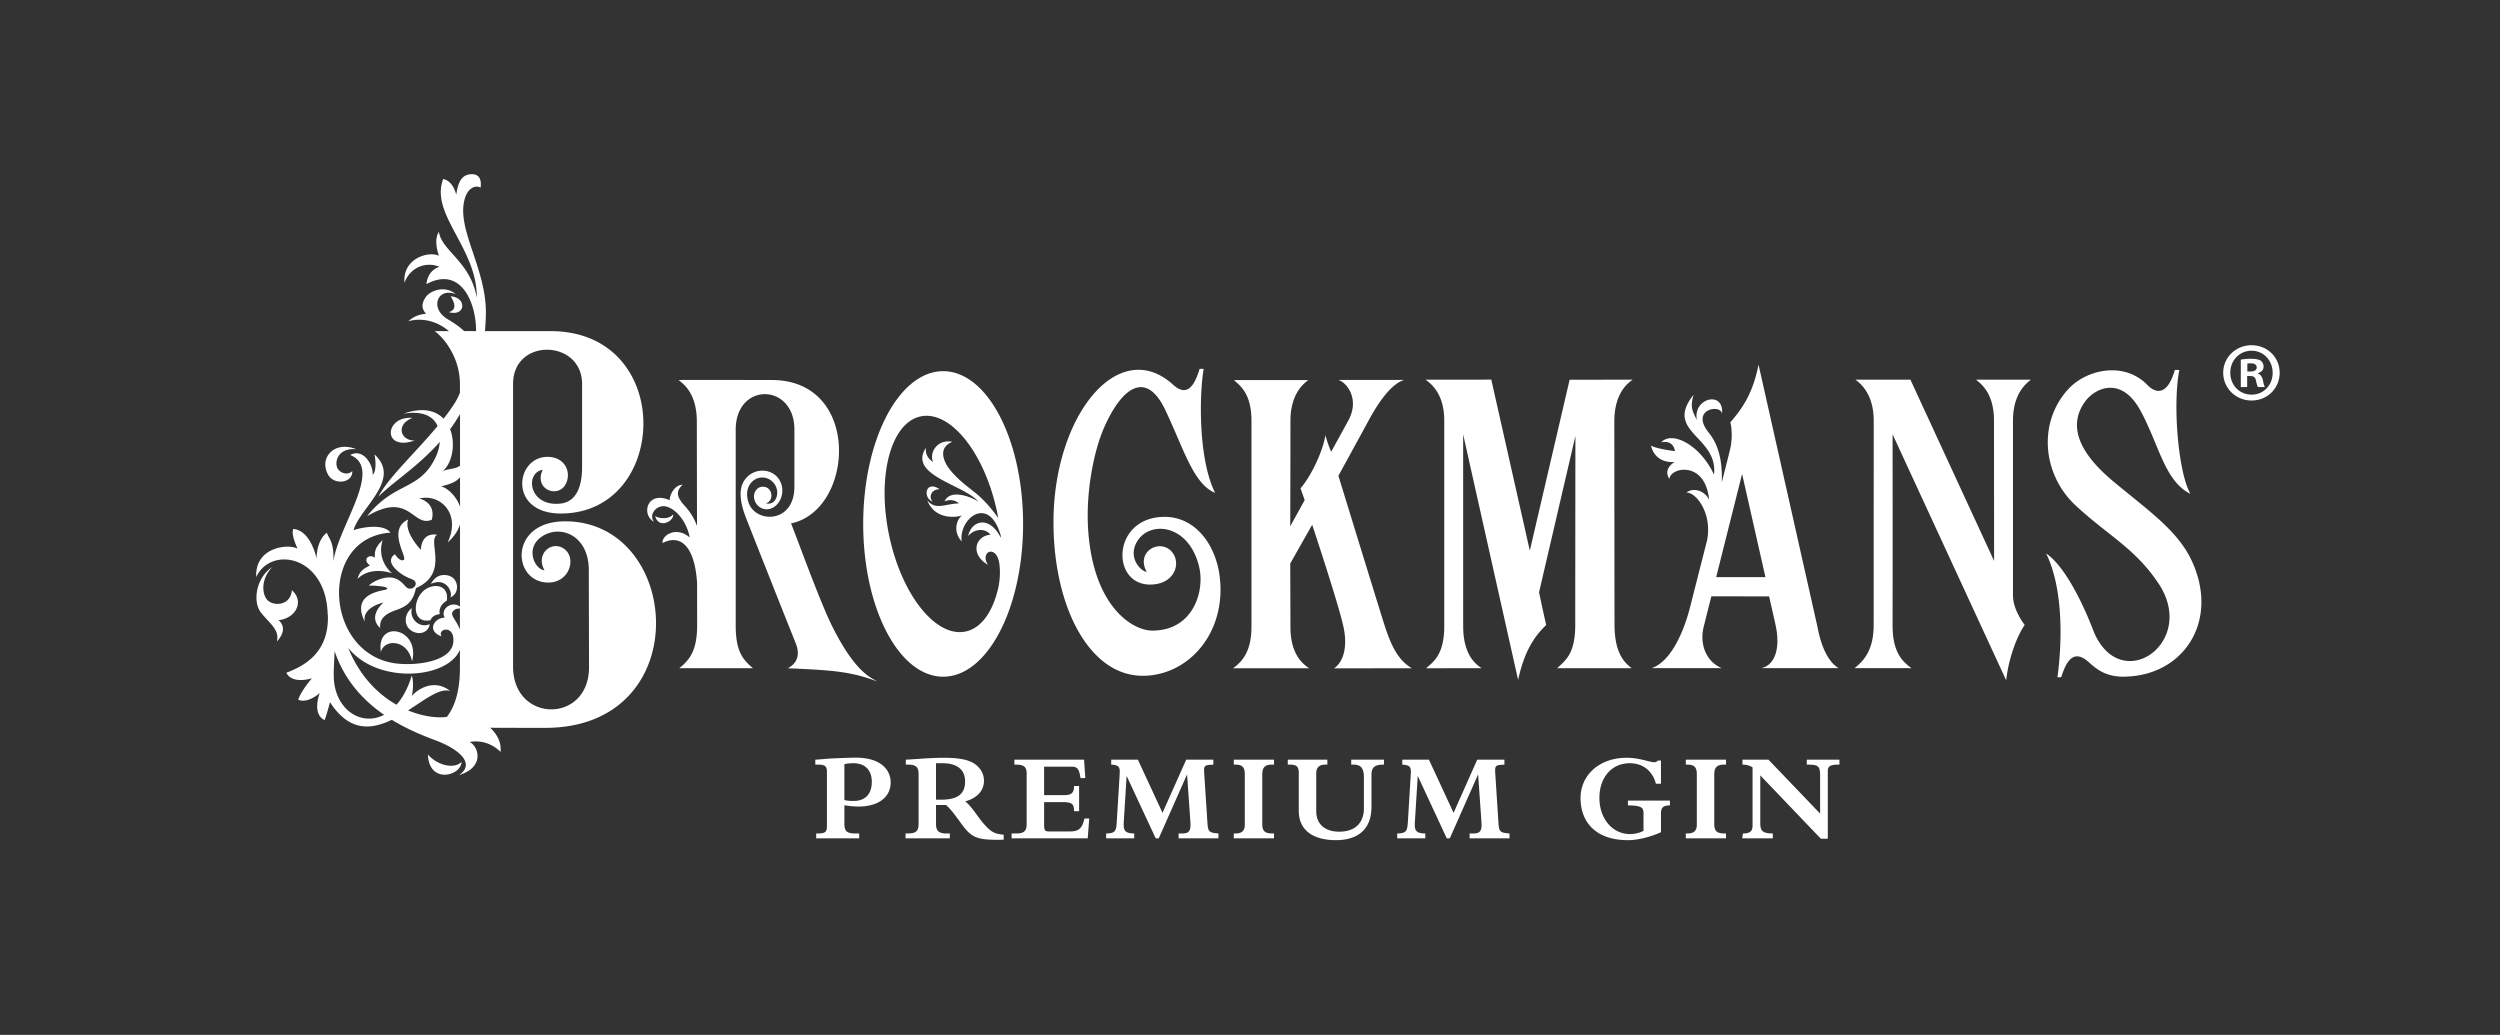
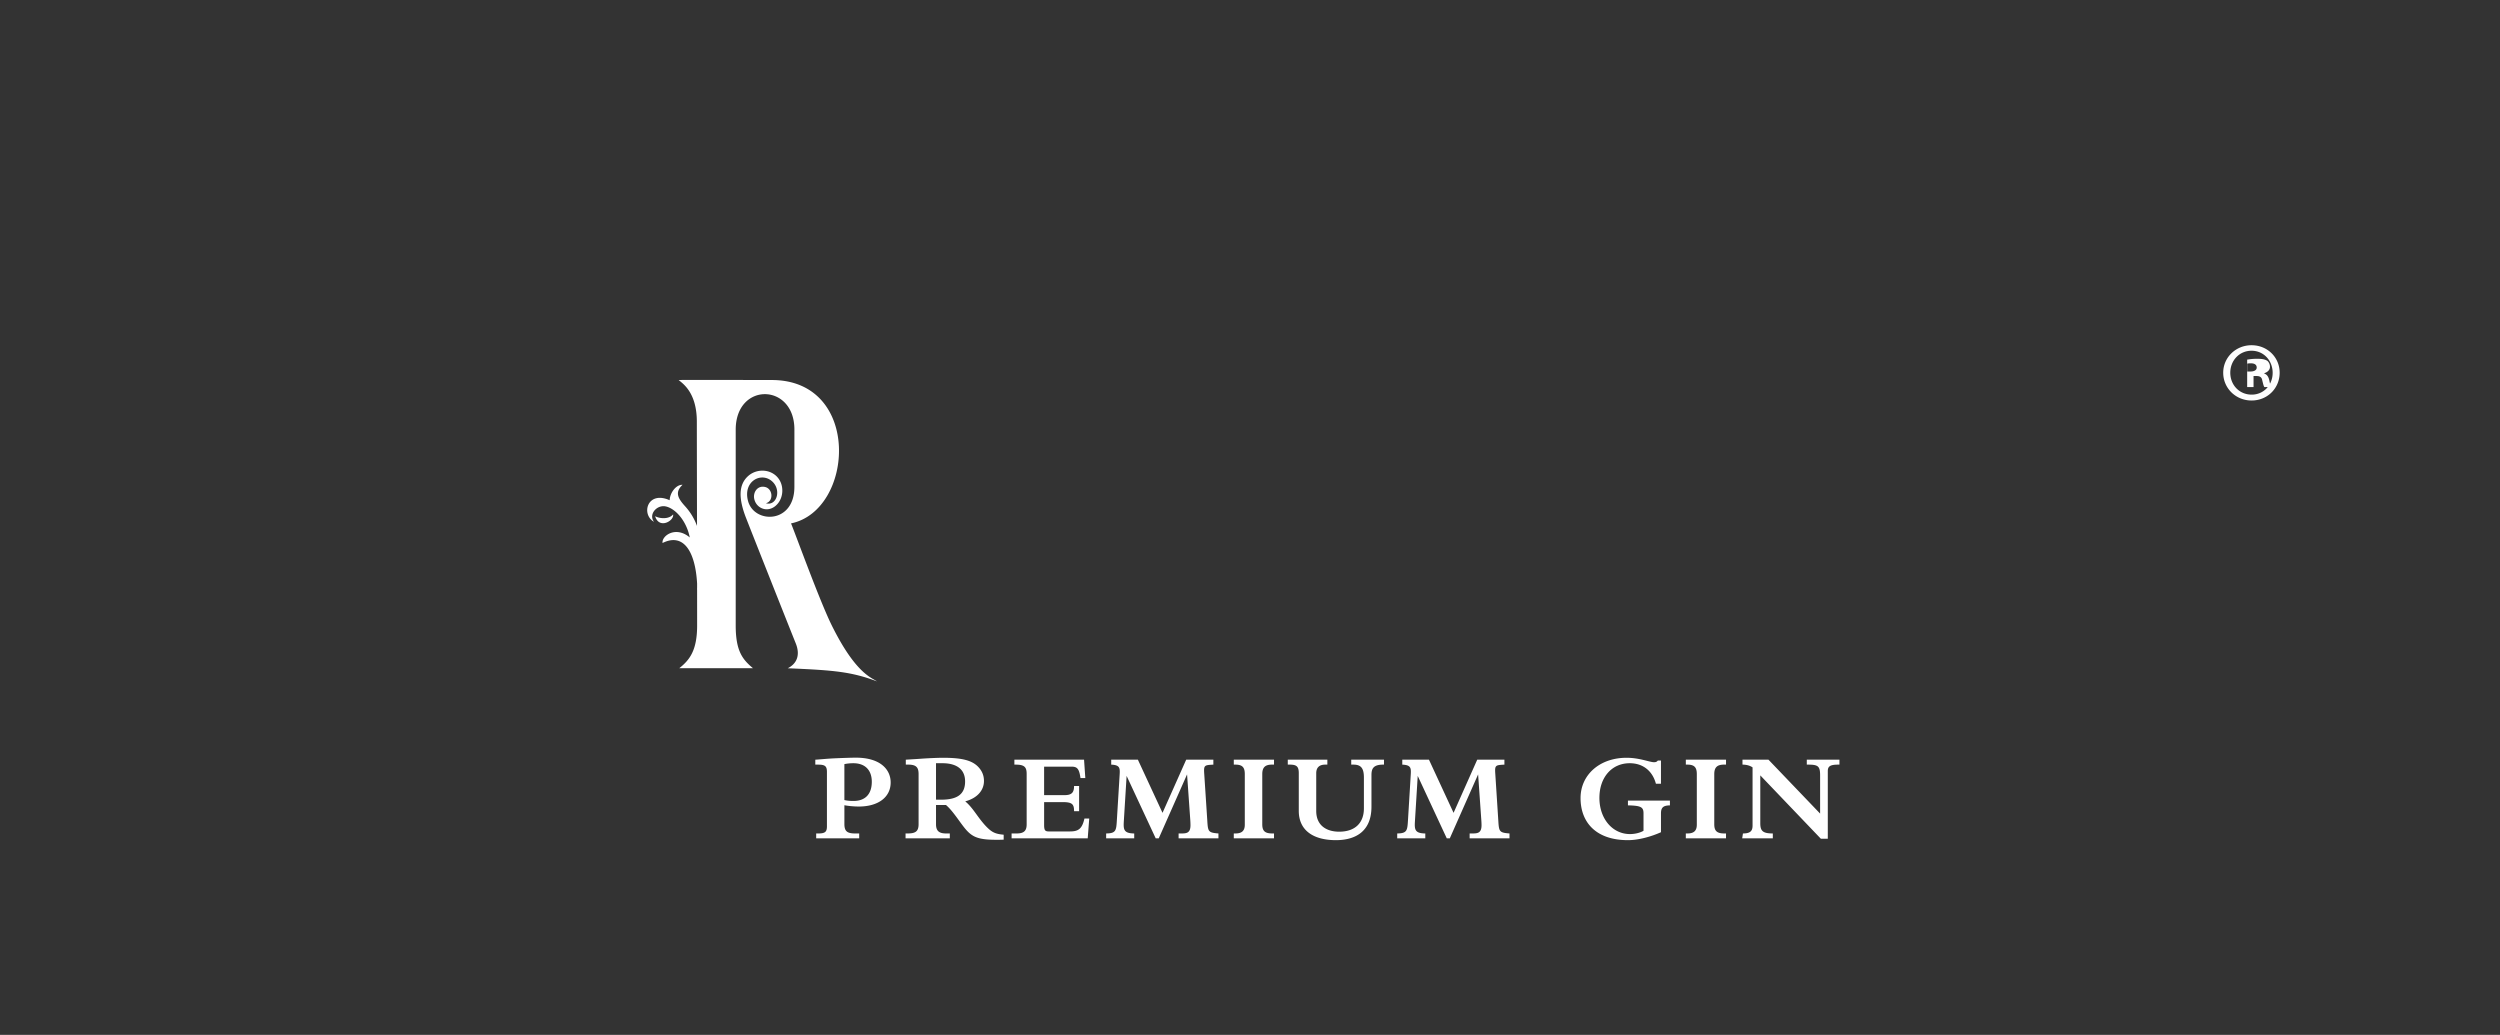
<svg xmlns="http://www.w3.org/2000/svg" viewBox="0 0 244 101">
  <rect x="0" y="0" width="244" height="101" fill="#333333" stroke="none" />
  <g fill="none">
-     <path fill="#FFF" d="M97.503 57.031c-.491 2.5-1.64 4.268-3.265 4.605-2.914.607-6.253-3.6-7.463-9.397-1.21-5.8.176-10.993 3.09-11.6 2.916-.607 6.259 3.601 7.466 9.398.034.177.062.352.095.527a12.182 12.182 0 0 0-1.874-2.157c-.733-.677-2.195-1.578-3.082-2.903-.483-.769-.79-1.868.481-2.384-1.44-.285-2.277 1.012-1.888 1.967-.423-.277-.769-.705-.693-1.378-1.769 2.686 3.66 3.573 5.125 5.247-.668-.436-2.739-1.292-3.31-.018.585-.254 1.15-.08 1.39.199-1.308.014-2.25.712-3.072-.308.755 2.001 3.05 1.674 3.463 1.43-.49.253-1.075 1.509-.105 2.582-.31-2.204 2.646-4.618 3.807-.592.01.082.01.166.021.25-1.15-2.274-2.898-1.664-3.195-.18.644-.771 1.72-.76 2.177-.126-1.465.094-2.048 1.894-.24 2.937-.866-1.295.876-2.09 1.12-.014a6.993 6.993 0 0 1-.056 1.916h.007Zm-5.45-20.804c-4.31 0-7.804 6.676-7.804 14.912 0 8.234 3.494 14.907 7.804 14.907 4.308 0 7.8-6.673 7.8-14.907 0-8.236-3.492-14.912-7.8-14.912ZM91.04 48.968c-.404-.366-.228-1.22.672-1.22-1.409-.94-1.671.865-.672 1.22Zm11.781 2.01c0 8.242 3.496 14.978 8.701 14.978 4.494 0 8.202-4.215 7.519-9.699-.387-3.088-2.365-5.811-5.369-5.811-5.15 0-5.292 6.608-1.425 6.608 2.371 0 3.093-2.062 2.125-3.197-1.15-1.34-3.562-.025-2.452 1.955-.519-.025-1.828-1.287-1.01-2.837 1.183-2.238 5.113-1.897 6.126 2.342.565 2.345-.547 6.23-4.576 6.23-1.846 0-5.567-2.182-6.216-9.315-.364-4.005.515-8.217 1.514-10.495 1.727-3.938 4.112-5.67 5.987-1.697 1.78 3.75 2.73 7.2 4.853 8.067-1.669-3.318-1.545-9.695-1.118-12.105h-.395c-.609 2.002-1.391 2.634-2.593 1.543-5.316-4.807-11.672 3-11.672 13.433h.001Zm17.614-13.886h7.256c-.286.239-1.744 1.19-1.744 3.981 0 4.455-.02 10.292-.02 10.292l1.412-2.562s-.276-.749-.405-1.145c1.234-1.46 2.251-3.93 2.425-5.192.144.63.56 1.63.56 1.63s.637-1.153 1.666-3.029c1.213-2.203-.272-3.87-1.01-3.988h6.49c-1.138.32-2.344 1.85-3.476 3.937-1.148 2.114-2.961 5.421-2.961 5.421s3.716 12.104 4.467 14.476c.727 2.292 1.417 3.532 2.7 4.311-1.025.002-6.69.002-7.6.002.682-.418 1.47-1.736.89-4.213-.579-2.477-3.016-9.8-3.016-9.8L125.926 55s.02 4.799.02 6.16c0 2.207.777 3.385 1.835 4.064l-7.438.002c.839-.614 1.801-1.563 1.801-4.064V41.073c0-2.801-1.241-3.506-1.71-3.98h.001Zm18.7-.036c.258.007 6.415-.005 6.415-.005l3.76 16.695 3.886-16.683s5.16-.007 6.146-.007c-.384.293-1.784 1.21-1.784 4.094 0 2.821.013 17.93.02 19.835.007 2.583.835 3.618 1.685 4.234-1.584-.007-6.022-.005-7.27-.005.685-.709 1.751-1.254 1.751-4.229 0-2.672 0-1.28.015-18.429l-3.547 15.252s.433 2.065.697 3.193c-1.181 1.138-2.123 2.55-2.742 5.353a43345.94 43345.94 0 0 1-5.363-23.959c0 17.156 0 17.154.004 18.741 0 3.014 1.44 3.804 1.789 4.077-1.509 0-3.615.009-5.41.009.635-.582 1.772-1.247 1.772-4.096v-20.08c0-2.78-1.447-3.69-1.824-3.99Zm41.961 0 5.359-.003 8.169 17.694s-.01-11.9-.01-13.697c0-2.799-1.383-3.657-1.75-3.994l5.35-.003c-.314.283-1.748 1.211-1.748 4.01 0 2.15.004 16.325 0 17.031 0 1.017.523 2.062 1.141 2.9-.832 1.216-1.6 3.452-1.802 5.404-.702-1.513-11.087-24.005-11.087-24.005.01 17.718-.003 17.39-.003 18.608 0 2.5.817 3.474 1.847 4.213-.948 0-3.953-.007-5.553-.007.884-.707 1.861-1.722 1.861-4.222l.006-19.92c0-2.8-1.494-3.771-1.78-4.008Zm31.605-.947c-.145 0-.291-.007-.438-.003-.796 2.777-2.039 2.13-2.665 1.48-2.28-2.36-5.995-1.546-7.78.443-2.959 3.288-2.447 8.336.783 11.322 3.218 2.981 5.754 4.133 8.067 7.59 3.905 5.834-3.867 11.143-6.407 4.482-.572-1.508-2.464-5.99-4.558-7.408 2.003 4.117 1.353 10.293 1.105 12.086.105 0 .242-.006.367-.006.447-1.402 1.115-2.8 2.598-1.546.604.51 1.498 1.493 3.438 1.493 5.782 0 9.372-5.241 6.8-11.1-1.345-3.062-4.109-4.928-7.735-7.943-3.107-2.58-4.642-5.338-2.711-7.883.916-1.21 3.486-2.512 5.38 1.025 1.802 3.35 2.339 6.827 4.85 8.066-1.157-1.934-1.772-8.558-1.093-12.098h-.001ZM167.5 56.325l2.529-10.07 2.277 10.07H167.5Zm9.842 4.664-5.71-25.406c-.534 2.753-1.53 4.23-2.751 5.636.127.431.236 1.57-.025 2.638-.07.31-.388 1.567-.813 3.238.074-1.902-.229-3.58-1.256-4.848-1.915-2.36 1.277-2.855 1.277-1.828.264-2.342-2.873-1.594-2.45.585-.423-.877-.688-1.247-.317-2.473-2.943 3.643 2.428 4.041 1.989 7.792-1.385-2.953-4.117-4.29-5.146-3.154 1.244-.25 1.335.862 1.335.862s-1.746-.206-2.34-.534c.464 1.863 2.32 1.59 2.32 1.59s-1.19.623-.524 1.661c.102-1.17 3.532-1.808 3.875 2.042-.343-.8-1.437-1.297-2.22-.711.922-.06 2.535 1.964 2.03 4.637-.746 2.925-1.438 5.646-1.656 6.507-.529 2.104-1.75 5.298-3.757 5.988h6.835c-1.683-.723-2.135-2.544-1.76-4.027.31-1.249.528-2.101.748-2.979 1.759.002 5.132.002 5.637.002.055.218.344 1.51.628 2.782.548 2.493-.192 3.995-1.406 4.222.9-.005 5.196 0 7.56 0-1.558-.935-1.978-3.664-2.104-4.223l.001.001ZM43.614 58.615c.24-1.684-1.575-1.774-2.456-.77-.916 1.04-.821 3.047.862 2.685.192-.551.903-.59.903-.59s-.24-.754.69-1.325Zm-5.063-4.518s-1 .503.202 1.581c.537.486 1.064.706 1.43.846.937.36-.026 1.4-.632.683-.34-.4-.777-.83-1.52-.848-.744-.016-1.702.423-2.027.801.422-.029.858.028 1.306.082.445.055.676.224.27.328-1.454.254-3.077.917-1.974 3.11-.297-1.424 1.823-1.873 1.823-1.873s-1.604 1.321-.322 2.486c-.078-.842.407-1.36 1.573-1.757 1.172-.397 1.649-.929 1.918-2.135 3.328-1.482 1.044-4.61 2.066-5.211-1.626-.24-1.582 1.477-1.582 1.477s-1.68-1.716-1.248-2.959c-2.083.96-.045 3.7-.424 3.934-.377.237-.86-.544-.86-.544Zm5.225 2.082c-1.023-.267-1.536.442-1.716.811 1.485-.69 2.165.813 1.894 1.324.964-.42.824-1.869-.178-2.134Zm-1.845 4.742c-.943.413-1.997-.45-1.737-1.57-.72.518-.87 1.729.023 2.243.8.462 1.653.05 1.714-.673ZM43.8 30.465c1.68.467 1.774-1.449.184-1.543.374.607.654 1.309-.184 1.543Zm-6.62 33.19c.24-1.28 2.598-1.342 3.037.906.842-3.29-3.56-4.153-3.037-.906Zm.168-10.943c-.803.76-.78 1.223-.761 1.723-.603-.44-1.241.211-.487.74-.305.223-.964.364-1.206 1.327 1.325-1.327 3.379-.543 3.379-.543s-1.566-1.202-.925-3.248Zm-2.966-6.737c-.49.501-1.345.14-1.503-.423-.21-.75.324-1.875 1.903-1.703-2.163-.9-3.767.892-2.684 2.608.661.9 2.344.658 2.284-.482Zm7.379 27.667c.12 2.927 3.247 2.085 3.288.72-.72.724-2.326.363-3.288-.72Zm-1.265-30.656c-1.324.082-1.986-1.48-.243-2.202-2.741-.201-2.964 3.326.242 2.202h.001ZM27.186 60.53c1.761-.203 2.505-1.884 1.301-2.925-.122 1.523-1.805 1.6-2.406.941-.493-.542-.664-1.984.48-3.188-1.534.978-1.954 3.349-1.082 4.441.865 1.093 1.825 1.654 1.543 2.815.885-.96.646-1.681.164-2.084Zm15.939-14.475c.997-.745 1.377-2.685.806-4.165.343-.454.656-.952.966-1.473l.001 5.035c-.539.391-1.279.256-1.773.602Zm1.773 3.4c-.363-1.098-1.32-1.883-1.857-1.978.683-.188 1.437-.354 1.858-.905v2.882Zm-.009 11.993c-.354-.962-1.033-1.424-.643-1.82.133-.153.352-.257.643-.228v2.049-.001Zm0 3.767c0 2.5-.636 3.922-1.269 4.75-.836.129-2.248.008-3.791-.628 1.665-1.07 3.132-2.232 4.116-1.889-1.503-1.204-3.098-.271-3.76.479.13-.46.203-1.463 0-1.985-.372 1.245-.894 2.168-1.483 2.841-1.773-1.006-3.569-2.732-4.72-5.561 2.823 3.593 9.714 3.067 10.908.193v1.8Zm-12.27 1.42c-.105-.8-.005-1.88.04-3.086.974 2.895 2.859 4.86 4.828 6.215-2.11 1.106-4.51-.331-4.869-3.129Zm22.525-15.753c-5.511 0-5.183 5.974-1.623 5.974 2.117 0 2.796-2.493 1.473-3.333-1.208-.772-2.745.57-1.848 2.137-.964-.096-1.912-2.13-.312-3.258 1.781-1.262 4.634-.216 4.634 3.258 0 1.844.02 7.423.02 9.47 0 5.504-7.413 5.462-7.413-.073V37.476c0-4.55 6.737-4.363 6.737 0v8.061c0 2.113-.642 3.48-2.171 3.62-3.048.278-3.42-3.012-1.675-3.308-.876 1.928 1.443 2.775 2.203 1.474.661-1.12.044-2.733-1.732-2.733-3.158 0-3.843 5.529 1.298 5.529 10.616 0 11.21-17.8-1.002-17.8h-6.398c.04-.54.076-1.09.087-1.669.07-4.525-3.03-8.46-2.01-11.405.316-.923 1.018-1.194 1.495-.936.092-.654-.047-1.354-.937-1.307-1.135.06-1.307 1.215-1.446 2.01-.166-.75-.611-1.403-1.265-1.543-1.33 3.436 3.343 6.757 3.272 11.593-.606-3.529-3.412-4.558-3.692-6.428-.467.656-.188 1.78 0 2.337-.91-.491-3.554.186-3.364 2.618.653-1.682 2.292-2.033 3.411-1.544-.797.237-1.213.986-1.264 1.685 3.359-1.815 4.864 1.818 4.842 4.588-.409-.003-.793-.003-1.166-.003-.367-.355-.869-.725-1.618-1.171-1.798-1.075-.956-3.134.794-2.431-1.03-.9-2.506-.365-2.947.322-.281.446-.509.943.054 1.595a2.732 2.732 0 0 0-1.725.72c1.459-.394 2.905.06 3.955.967h-1.397c.427.26 2.46 2.129 2.476 5.158 0 .22 0 .507.004.849a6.244 6.244 0 0 1-.56 1.094c-.313.488-.67.97-1.042 1.446-.76-.79-2.023-1.152-3.917-.483 1.946-.33 2.931.29 3.335 1.201-2.176 2.619-4.835 5.047-5.782 6.904 1.383-1.416 3.82-2.9 5.997-5.358a4.352 4.352 0 0 1-.365 1.402c-1.562 3.428-4.009 2.407-6.735 5.854 4.171-2.484 4.45 1.124 6.318.343.358-1.366-.661-1.945-1.225-2.065 2.005-.522 4.132 1.443 2.768 4.29.656-.595 1.027-1.185 1.212-1.754 0 2.778-.004 5.578-.006 8.014-.77-.613-1.961.208-1.487 1.077-.962-.04-1.845 1.283-.302 1.823-.48-.72 1.265-1.221 1.144.523-.124 1.785-3.071 2.307-5.237 2.153-7.359-.536-8.082-12.326-.9-12.8-.66-.902-2.763-.54-3.605-.24.602-2.166 4.75-4.961 2.041-7.397.184.841.124 1.804-.179 1.984.092-.872-.862-2.646-2.186-1.924 3.27 1.305-1.162 6.935-1.642 10.385.08-1.923-.44-2.205-.64-2.807-1.043.802-1.001 2.525-1.001 2.525s-.545-2.766-2.289-2.886c-.181.66.301 1.562.424 1.923-.783-.48-4.153-.239-4.03 2.769 1.443-3.068 6.748-2.095 6.973 3.49.004.09.021.173.026.265.107 3.714-2.407 4.954-4.053 5.587.572 1.172 2.498.538 2.498.538s-1.06 1.213-1.34 2.096c.976.402 2.104-.663 2.104-.663s-.812 2.028.47 2.647c.238-.587.432-1.446.528-1.744 1.877 2.903 4.023 2.69 6.03 1.716 1.612.987 3.208 1.608 4.321 2.025 2.098.786 3.931 2.206 2.248 3.369 2.526-.762 1.914-2.797 1.032-3.224.417-.09 1.768-.245 3.011.959.106-.855-.299-1.701-1.007-2.351 1.3.006 2.962.01 5.37.01 14.827 0 13.366-20.16 1.93-20.16v.002Z" />
    <path fill="#FFF" d="M65.695 50.205c-.41.494-1.293.425-1.755.177.388 1.31 1.881.444 1.755-.177m11.188 15.017c4.523.191 6.221.34 8.7 1.278-.454-.345-2.043-.695-4.4-5.454-1.176-2.375-3.437-8.638-3.978-9.963 6.174-1.27 6.916-13.993-1.881-13.993-1.274 0-7.138-.02-9.087-.003.363.333 1.774 1.178 1.774 4.072 0 1.022.008 5.598.017 10.172a5.831 5.831 0 0 0-1.164-1.922c-.673-.744-1.043-1.35-.247-2.093-.639-.027-1.232.788-1.259 1.506-2.182-.972-2.818 1.385-1.525 2.111-.567-.744.285-1.686 1.137-1.507.935.198 2.021 1.376 2.354 3.032-1.382-1.169-2.765-.15-2.658.54 2.059-1.03 3.201.848 3.372 3.965v.382a2.046 2.046 0 0 0 0 .248l.002 3.454c0 2.47-.756 3.383-1.744 4.171 2.503 0 4.547-.003 7.19-.005-1.034-.865-1.681-1.696-1.681-4.17V41.938c.002-4.668 5.729-4.574 5.729-.017l-.001 5.605c-.002 3.61-3.899 3.605-4.518 1.394-.553-1.974 1.363-2.953 2.424-1.862.828.852.337 2.352-.69 2.06.779-.202.685-1.415-.077-1.588-.753-.172-1.193.539-1.058 1.16.226 1.05 1.564 1.468 2.372.366.452-.624.474-1.49.145-2.112-.606-1.151-2.175-1.32-3.111-.484-.978.873-.905 2.267-.238 4.01.446 1.153 3.85 9.745 4.886 12.33.477 1.192.052 2.005-.786 2.423" />
-     <path fill="#FEFEFE" d="M219.34 36.26h.299c.339 0 .616-.115.616-.392 0-.245-.179-.409-.575-.409-.158 0-.276.015-.34.033v.767Zm-.016 1.52h-.622V35.1a5.467 5.467 0 0 1 1.033-.081c.506 0 .733.08.932.194a.762.762 0 0 1 .259.59c0 .294-.23.522-.557.621v.033c.263.096.407.296.491.656.083.407.131.57.197.666h-.673c-.084-.097-.129-.34-.21-.656-.047-.292-.21-.423-.555-.423h-.295v1.08Zm-1.649-1.405c0 1.194.88 2.141 2.09 2.141 1.178 0 2.046-.947 2.046-2.124 0-1.195-.868-2.16-2.06-2.16-1.196 0-2.076.965-2.076 2.143Zm4.82 0c0 1.52-1.19 2.714-2.744 2.714-1.537 0-2.766-1.195-2.766-2.714 0-1.49 1.229-2.681 2.766-2.681 1.555 0 2.743 1.192 2.743 2.68Z" />
+     <path fill="#FEFEFE" d="M219.34 36.26h.299c.339 0 .616-.115.616-.392 0-.245-.179-.409-.575-.409-.158 0-.276.015-.34.033v.767Zm-.016 1.52V35.1a5.467 5.467 0 0 1 1.033-.081c.506 0 .733.08.932.194a.762.762 0 0 1 .259.59c0 .294-.23.522-.557.621v.033c.263.096.407.296.491.656.083.407.131.57.197.666h-.673c-.084-.097-.129-.34-.21-.656-.047-.292-.21-.423-.555-.423h-.295v1.08Zm-1.649-1.405c0 1.194.88 2.141 2.09 2.141 1.178 0 2.046-.947 2.046-2.124 0-1.195-.868-2.16-2.06-2.16-1.196 0-2.076.965-2.076 2.143Zm4.82 0c0 1.52-1.19 2.714-2.744 2.714-1.537 0-2.766-1.195-2.766-2.714 0-1.49 1.229-2.681 2.766-2.681 1.555 0 2.743 1.192 2.743 2.68Z" />
    <path fill="#FFF" d="M82.413 78.592a8.31 8.31 0 0 0 1.406.126c1.901 0 3.11-.914 3.11-2.347 0-1.273-1.012-2.423-3.394-2.423-.345 0-1.148.024-1.961.059-.851.037-1.52.112-2 .14v.481h.272c.678 0 .863.146.863.717v5.3c0 .552-.184.702-.862.702h-.187v.477h4.198v-.477h-.372c-.802 0-1.073-.21-1.073-.928v-1.826Zm0-4.014c.296-.061.58-.087.875-.087 1.135 0 1.8.667 1.8 1.808 0 1.21-.64 1.875-1.787 1.875-.358 0-.63-.027-.889-.088v-3.508Zm8.942 3.993h.976c.79.677 1.507 1.974 2.123 2.588.58.583 1.208.804 2.74.804.37 0 .494 0 .764-.012v-.483c-.778-.07-1.122-.22-1.63-.728-.874-.878-1.307-1.85-2.12-2.527 1.146-.308 1.827-1.052 1.827-1.99 0-.534-.187-.999-.594-1.41-.617-.617-1.604-.854-3.418-.854-.445 0-1.334.038-2.023.084-.507.04-.977.064-1.594.103v.482h.26c.827 0 .988.344.988.939v4.878c0 .713-.32.901-1.073.901h-.199v.478h4.319v-.478h-.37c-.703 0-.976-.273-.976-.9V78.57Zm0-4.08h.642c1.199 0 2.197.47 2.197 1.779 0 1.325-.865 1.78-2.355 1.78h-.484v-3.56Zm14.102 1.447h.47l-.123-1.792h-6.8v.482h.124c.851 0 1.074.236 1.074.904v4.927c0 .605-.247.887-.966.887h-.504v.478h7.43l.147-1.935h-.467c-.235 1.037-.618 1.26-1.421 1.26h-2.06c-.359 0-.455-.112-.455-.643v-2.22h1.811c.95 0 1.111.22 1.111.886h.493v-2.455h-.493c0 .65-.247.888-.926.888h-1.997v-2.779h2.702c.567 0 .725.271.849 1.111l.001.001Zm7.342 5.885h.295l2.764-6.243.308 4.382c.014.185.025.383.025.582 0 .802-.432.802-.952.802h-.208v.478h3.889v-.478c-.988-.075-1.026-.188-1.086-1.222l-.298-4.558c-.062-.89 0-.89.888-.938v-.482h-2.652l-2.31 5.187-2.404-5.187h-2.603v.482c.825.037.862.309.825.939l-.273 4.468c-.061 1.03-.084 1.298-1.047 1.311v.478h2.74v-.478c-1.05-.012-1.061-.408-1.013-1.222l.271-4.397 2.84 6.096Zm7.619-7.195h.163c.69 0 .911.285.911.927v4.938c0 .544-.246.853-.901.853h-.174v.478h3.926v-.478h-.186c-.752 0-.96-.295-.96-.9v-4.891c0-.642.27-.927.936-.927h.21v-.482h-3.925v.482Zm11.462 0h.224c.764 0 1.013.395 1.013 1.273v3.001c0 1.357-.803 2.272-2.419 2.272-1.125 0-2.234-.521-2.234-2.028V75.47c0-.607.358-.843.875-.843h.211v-.482h-3.863v.482h.211c.689 0 .863.224.863.842v3.676c0 1.891 1.405 2.854 3.627 2.854 1.47 0 3.467-.519 3.467-3.272V75.65c0-.592.15-1.023 1.136-1.023h.086v-.482h-3.197v.483Zm9.325 7.195h.296l2.764-6.243.306 4.382c.015.185.027.383.027.582 0 .802-.432.802-.95.802h-.211v.478h3.89v-.478c-.992-.075-1.027-.188-1.09-1.222l-.294-4.558c-.062-.89 0-.89.888-.938v-.482h-2.654l-2.308 5.187-2.402-5.187h-2.604v.482c.829.037.865.309.829.939l-.272 4.468c-.062 1.03-.088 1.298-1.052 1.311v.478h2.741v-.478c-1.05-.012-1.058-.408-1.01-1.222l.271-4.397 2.835 6.096Zm21.778-3.686h-4.096v.467c1.26.027 1.52.162 1.52.78v1.7c-.334.2-.851.322-1.32.322-1.716 0-2.985-1.508-2.985-3.53 0-2.003 1.206-3.385 2.96-3.385 1.281 0 2.22.74 2.555 2.002h.493v-2.262h-.309c-.087.113-.184.162-.368.162-.42 0-1.41-.434-2.681-.434-2.627 0-4.49 1.668-4.49 3.932 0 2.369 1.505 4.109 4.626 4.109 1.061 0 2.332-.369 3.223-.776v-1.84c0-.569.22-.768.873-.78v-.467Zm1.553-3.509h.16c.69 0 .913.285.913.927v4.938c0 .544-.247.853-.9.853h-.173v.478h3.923v-.478h-.182c-.752 0-.964-.295-.964-.9v-4.891c0-.642.27-.927.94-.927h.207v-.482h-3.923v.482h-.001Zm7.268 1.049 5.913 6.186h.676v-6.607c0-.47.248-.628 1.013-.628h.124v-.482h-3.187v.482h.125c.989 0 1.175.158 1.175 1.049v3.73l-5.039-5.26h-2.538v.481c.38 0 .714.086.984.27v5.668c0 .507-.183.78-.939.78l-.073.478h2.988v-.478c-.986 0-1.222-.25-1.222-1v-4.67Z" />
  </g>
</svg>